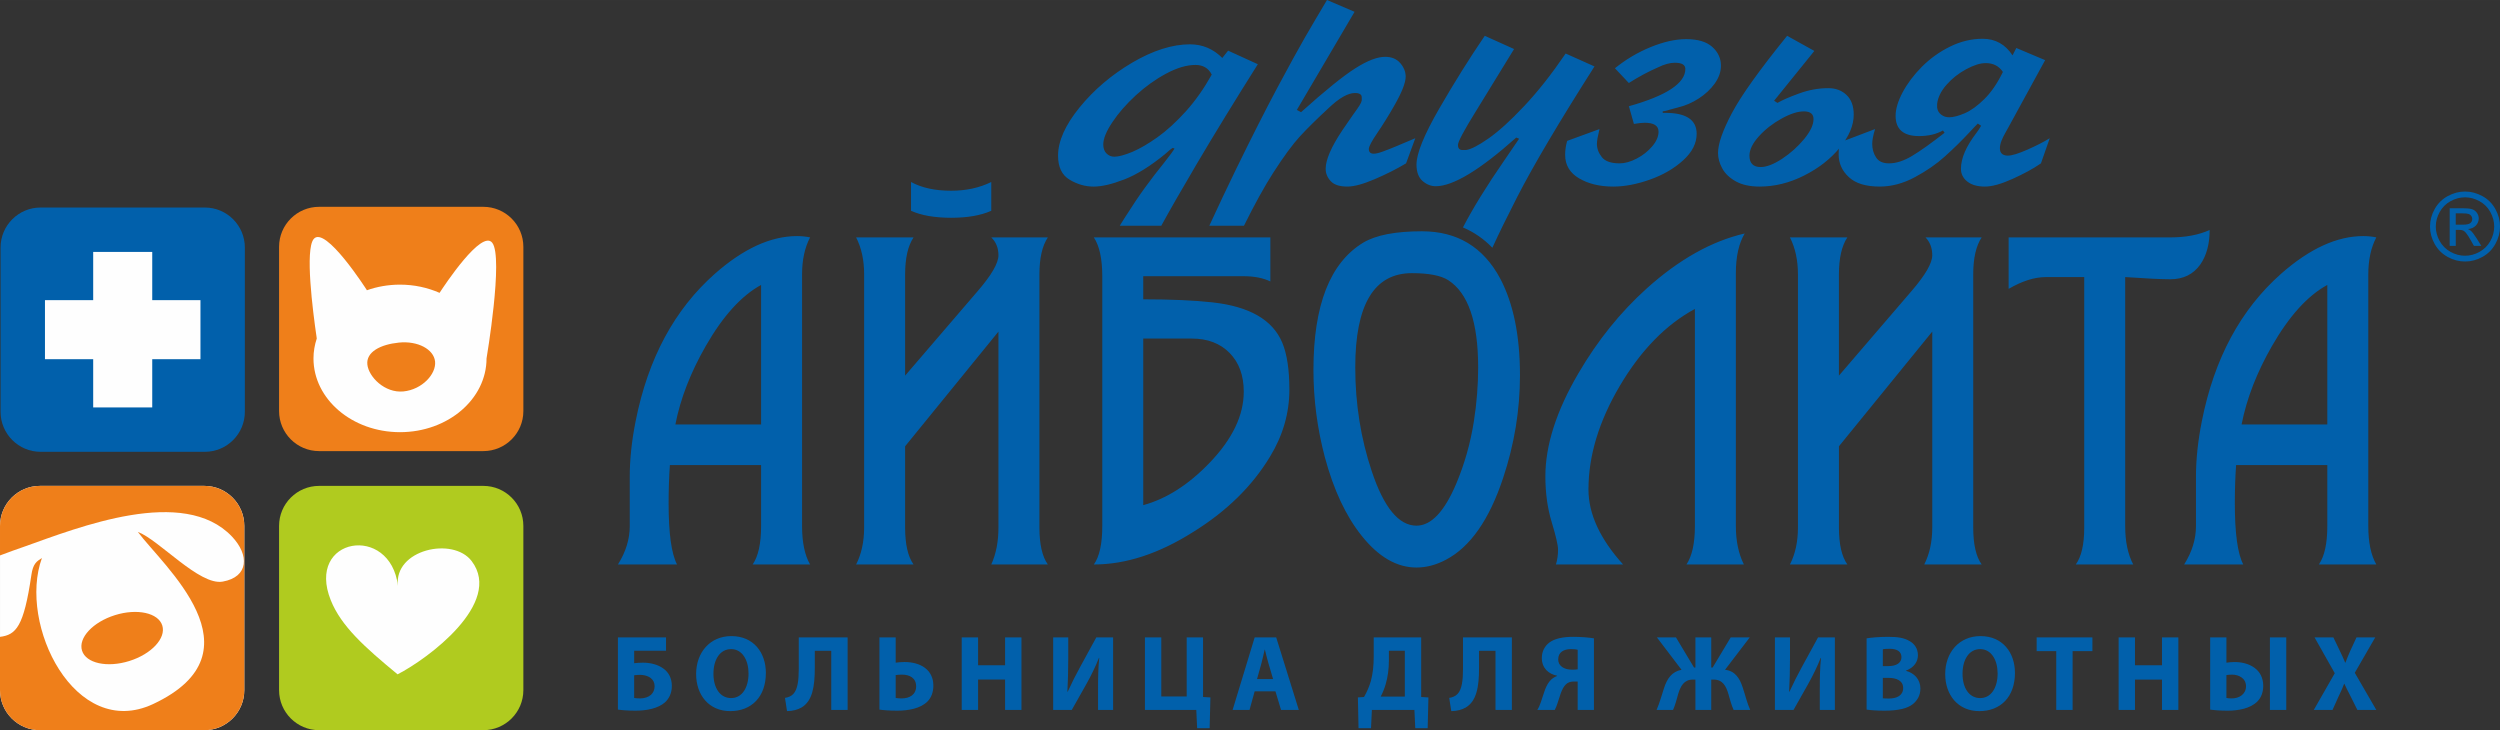
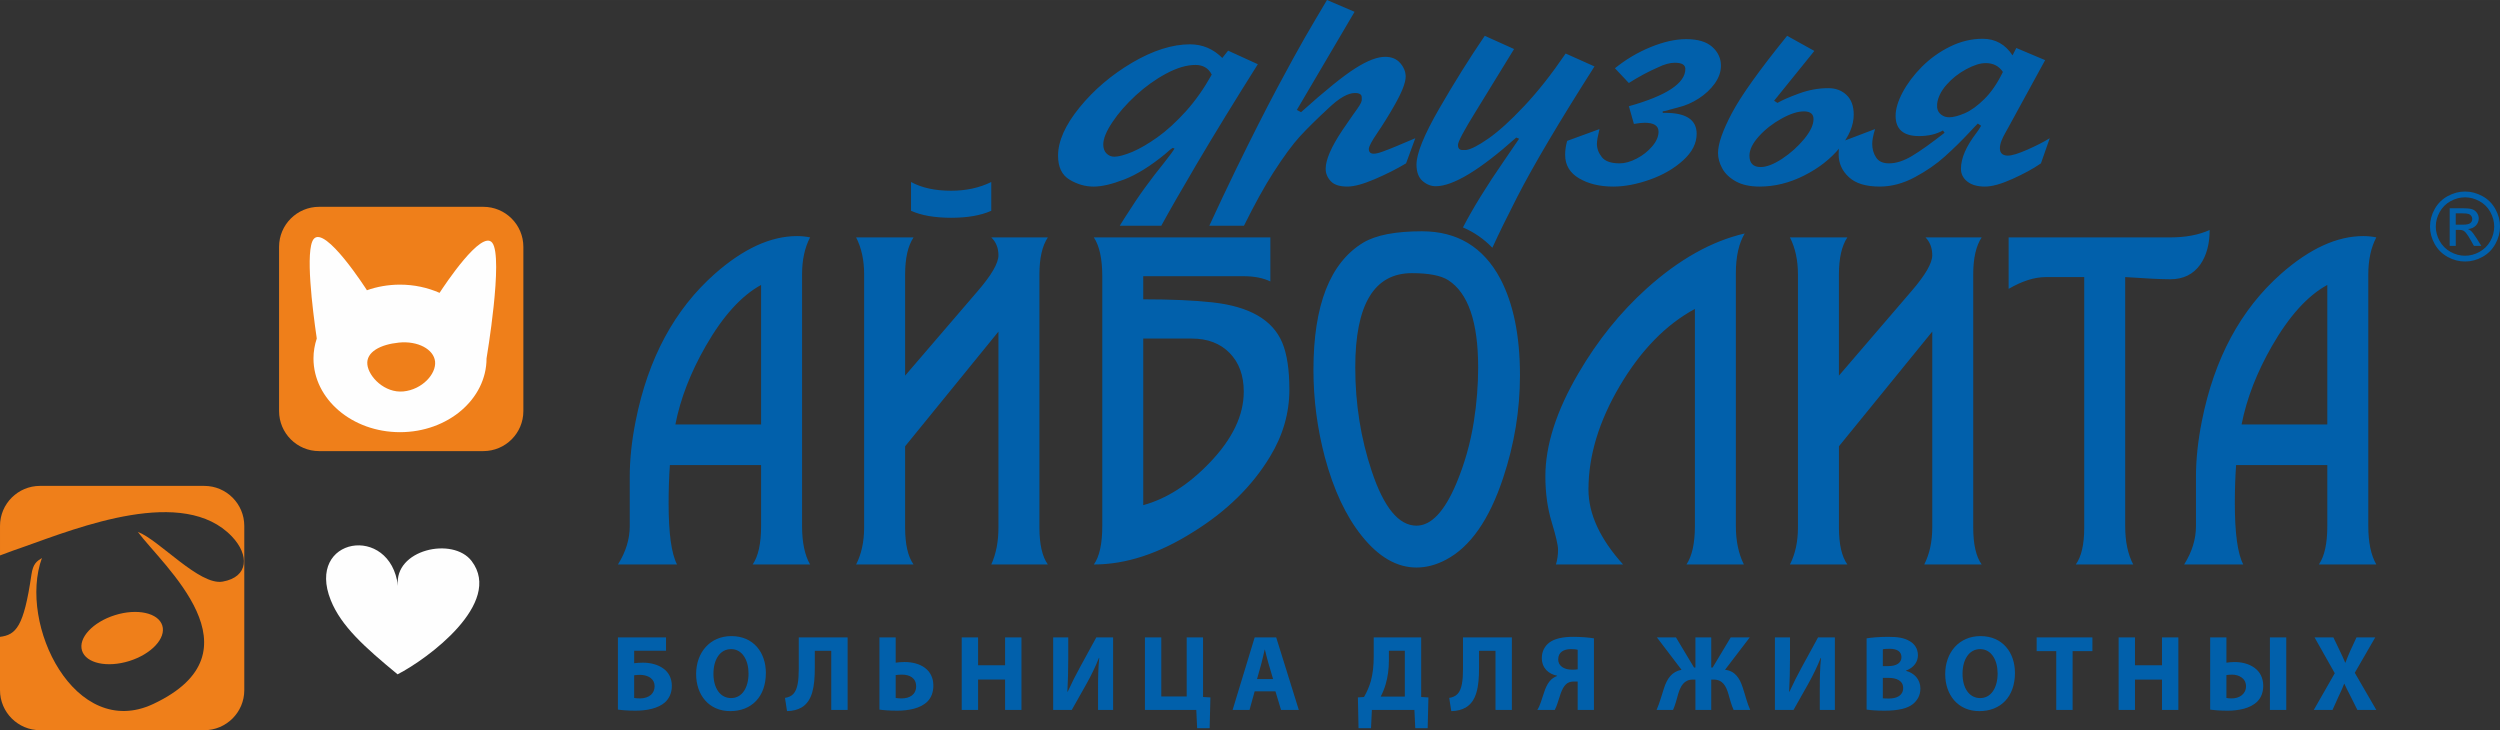
<svg xmlns="http://www.w3.org/2000/svg" xml:space="preserve" width="86.752mm" height="25.338mm" style="shape-rendering:geometricPrecision; text-rendering:geometricPrecision; image-rendering:optimizeQuality; fill-rule:evenodd; clip-rule:evenodd" viewBox="0 0 3010.73 879.34">
  <rect x="0" y="0" width="3010.73" height="879.34" fill="#333333" stroke="none" />
  <defs>
    <style type="text/css">  .fil1 {fill:#FEFEFE} .fil2 {fill:#EF7F1A} .fil0 {fill:#B0CB1F} .fil3 {fill:#0160AB} .fil4 {fill:#0160AB;fill-rule:nonzero}  </style>
  </defs>
  <g id="Слой_x0020_1">
    <g id="_967611712">
-       <path class="fil0" d="M582.05 585.14l-197.74 0c-26.63,0 -48.23,21.59 -48.23,48.23l0 197.74c0,26.64 21.59,48.23 48.23,48.23l197.74 0c26.64,0 48.23,-21.59 48.23,-48.23l0 -197.74c0,-26.64 -21.59,-48.23 -48.23,-48.23z" />
      <path class="fil1" d="M478.79 812.09c-39.74,-32.81 -67.84,-57.92 -80.41,-89.18 -30.57,-76.04 71.81,-92.69 80.87,-17.35 -5.19,-43.67 66.17,-59.74 88.8,-29.83 38.32,50.61 -53.3,117.98 -89.26,136.36z" />
-       <path class="fil1" d="M245.98 585.14l-197.74 0c-26.63,0 -48.23,21.59 -48.23,48.23l0 197.74c0,26.64 21.6,48.23 48.23,48.23l197.75 0c26.64,0 48.23,-21.59 48.23,-48.23l0 -197.74c0,-26.64 -21.6,-48.23 -48.23,-48.23z" />
      <path class="fil2" d="M245.97 585.14l-197.74 0c-26.63,0 -48.23,21.59 -48.23,48.23l0 35.53c11.03,-4.32 21.53,-7.83 29.46,-10.65 65.67,-23.36 191.68,-73.43 249.86,-12.13 21.08,22.2 20.4,48.69 -11.21,54.31 -27.95,4.98 -76.57,-50.34 -102.11,-59.88 29.86,40.46 152.37,144.42 18.45,207.29 -94.04,44.15 -163.05,-95.99 -133.96,-175.84 -6.36,4.01 -10.71,6.83 -12.66,20.18 -9.17,62.88 -18.53,72.28 -37.83,74.78l0 64.17c0,26.64 21.6,48.23 48.23,48.23l197.74 0c26.64,0 48.23,-21.59 48.23,-48.23l0 -197.75c0,-26.64 -21.59,-48.23 -48.23,-48.23zm-50.54 168.14c4.78,15.25 -12.99,34.39 -39.67,42.75 -26.69,8.36 -52.2,2.77 -56.98,-12.48 -4.78,-15.25 12.99,-34.39 39.67,-42.75 26.7,-8.36 52.21,-2.77 56.98,12.48z" />
-       <path class="fil3" d="M246.65 249.91l-197.74 0c-26.63,0 -48.23,21.59 -48.23,48.23l0 197.74c0,26.64 21.6,48.23 48.23,48.23l197.74 0c26.64,0 48.23,-21.59 48.23,-48.23l0 -197.74c0,-26.64 -21.59,-48.23 -48.23,-48.23z" />
-       <polygon class="fil1" points="112.23,303.38 183.34,303.38 183.34,361.46 241.41,361.46 241.41,432.57 183.34,432.57 183.34,490.65 112.23,490.65 112.23,432.57 54.15,432.57 54.15,361.46 112.23,361.46 " />
      <path class="fil2" d="M582.05 249.06l-197.74 0c-26.63,0 -48.23,21.59 -48.23,48.23l0 197.74c0,26.64 21.6,48.23 48.23,48.23l197.75 0c26.64,0 48.23,-21.59 48.23,-48.23l0 -197.74c0,-26.64 -21.59,-48.23 -48.23,-48.23z" />
      <path class="fil1" d="M585.93 431.63c0,49.06 -46.65,88.82 -104.21,88.82 -57.54,0 -104.2,-39.77 -104.2,-88.82 0,-8.33 1.44,-16.36 3.96,-24.01 -5.15,-35.17 -14.09,-106.55 -3.82,-119.66 13.74,-17.55 64.13,61.42 64.13,61.42l-0.19 0.25c12.35,-4.4 25.9,-6.85 40.12,-6.85 17.19,0 33.37,3.62 47.65,9.89 6.03,-9.28 50.63,-76.68 63.43,-60.33 13.74,17.55 -6.87,139.29 -6.87,139.29zm-61.97 3.8c1.52,14.91 -15.52,33.67 -38.04,35.95 -22.52,2.28 -42.01,-17.59 -43.53,-32.51 -1.51,-14.92 15.53,-24.03 38.05,-26.31 22.53,-2.29 42.01,7.95 43.52,22.86z" />
      <path class="fil4" d="M2412.07 86.63c-4.71,-7.1 -11.6,-10.65 -20.68,-10.65 -6.55,0 -14.37,2.44 -23.45,7.33 -9.08,4.88 -16.98,11.1 -23.71,18.72 -6.73,7.62 -10.51,15.39 -11.35,23.16l0 4.44c0.5,3.55 2.1,6.36 4.88,8.43 2.77,2.14 5.97,3.18 9.67,3.18 4.87,0 11.1,-1.63 18.57,-4.81 7.48,-3.18 15.38,-8.88 23.71,-17.09 8.32,-8.21 15.8,-19.16 22.36,-32.7zm16.14 -28.85l34.72 14.65 -43.88 80.27c-0.76,1.55 -2.18,3.99 -4.12,7.4 -1.93,3.4 -3.45,6.58 -4.62,9.62 -1.18,3.03 -1.85,5.99 -1.85,8.8 0,5.92 3.28,8.88 9.67,8.88 4.79,0 12.7,-2.44 23.62,-7.25 10.93,-4.88 19.84,-9.4 26.73,-13.69l-10.59 30.26c-9.16,6.36 -20.59,12.58 -34.21,18.72 -13.62,6.14 -24.71,9.25 -33.29,9.25 -8.91,0 -15.97,-2 -21.1,-5.99 -5.13,-4.07 -7.73,-9.17 -7.73,-15.39 0,-12.8 6.3,-27.23 18.74,-43.43 1.6,-2 3.45,-4.88 5.55,-8.44l-4.04 -2.66c-2.19,2.14 -4.12,4.14 -5.88,6.14 -1.77,2 -3.03,3.33 -3.78,4.07 -9.59,10.28 -19.5,19.98 -29.76,29.22 -10.17,9.25 -22.28,17.61 -36.32,25.15 -13.95,7.55 -28.16,11.32 -42.37,11.32 -16.64,0 -29,-3.77 -37.16,-11.39 -8.16,-7.54 -12.27,-16.65 -12.27,-27.23 0,-6.29 0.67,-11.17 1.93,-14.72l41.94 -15.91c-2.35,7.54 -3.44,13.54 -3.44,17.76 0,6.14 1.51,11.62 4.62,16.35 3.03,4.81 8.24,7.18 15.55,7.18 8.58,0 17.9,-2.96 27.82,-8.95 9.92,-5.92 22.95,-15.24 39.17,-27.89l-2.01 -2.74c-8.07,4.51 -17.74,6.73 -28.75,6.73 -18.83,0 -28.25,-8.14 -28.25,-24.41 0,-8.21 2.86,-17.68 8.49,-28.34 5.72,-10.65 13.45,-20.94 23.2,-30.78 9.83,-9.84 21.18,-17.98 33.96,-24.27 12.78,-6.29 25.89,-9.39 39.26,-9.39 15.21,0 27.15,6.66 35.9,19.97l4.54 -8.88zm-321.37 129.62c0,9.17 4.54,13.76 13.53,13.76 7.06,0 15.72,-3.33 25.89,-9.99 10.09,-6.73 18.91,-14.58 26.48,-23.75 7.48,-9.1 11.27,-17.09 11.27,-23.97 0,-6.22 -3.87,-9.32 -11.6,-9.32 -7.48,0 -16.47,2.89 -26.98,8.73 -10.51,5.77 -19.59,12.87 -27.15,21.23 -7.65,8.43 -11.43,16.2 -11.43,23.3zm45.39 -144.27l32.78 18.2 -48.5 60 4.12 2.59c5.47,-3.26 14.12,-7.03 25.89,-11.32 11.69,-4.29 23.45,-6.44 35.22,-6.44 8.99,0 16.31,2.74 22.02,8.21 5.8,5.48 8.66,13.39 8.66,23.75 0,12.8 -5.55,25.97 -16.65,39.58 -11.09,13.54 -25.38,24.78 -43.04,33.66 -17.57,8.88 -35.48,13.32 -53.72,13.32 -11.43,0 -20.93,-2.07 -28.5,-6.22 -7.48,-4.14 -13.03,-9.39 -16.39,-15.61 -3.44,-6.29 -5.13,-12.43 -5.13,-18.57 0,-11.03 5.55,-27.01 16.64,-47.94 11.01,-20.93 33.21,-52.01 66.58,-93.22zm-190.66 56.82l-16.73 -17.76c13.2,-10.65 27.49,-19.16 43.12,-25.53 15.55,-6.36 29.84,-9.54 42.7,-9.54 13.95,0 24.46,3.11 31.44,9.39 6.98,6.29 10.42,13.83 10.42,22.57 0,7.4 -2.52,14.57 -7.48,21.53 -5.04,6.95 -11.44,12.95 -19.25,17.98 -7.82,5.03 -15.89,8.58 -24.21,10.58 -5.55,1.48 -8.91,2.37 -10.09,2.73 -1.43,0.45 -2.61,0.74 -3.45,1.04 -0.92,0.22 -1.77,0.44 -2.61,0.67 -0.84,0.22 -1.85,0.37 -3.03,0.44l0 1.85 3.11 0c25.14,0 37.75,8.43 37.75,25.23 0,11.47 -5.38,22.05 -16.22,31.89 -10.76,9.84 -24.12,17.61 -39.93,23.23 -15.89,5.63 -30.6,8.44 -44.22,8.44 -16.14,0 -29.84,-3.26 -41.1,-9.84 -11.27,-6.58 -16.9,-16.05 -16.9,-28.33 0,-5.84 0.84,-11.47 2.44,-16.87l38.92 -14.2c-2.02,8.28 -3.11,14.2 -3.11,17.76 0,5.7 2.02,11.1 5.97,16.05 3.95,4.96 11.02,7.47 21.27,7.47 6.47,0 13.36,-1.93 20.68,-5.77 7.31,-3.77 13.62,-8.73 18.66,-14.72 5.13,-5.99 7.65,-11.84 7.65,-17.68 0,-7.1 -5.55,-10.73 -16.64,-10.73 -3.36,0 -7.74,0.52 -13.03,1.41l-6.05 -21.31c45.31,-12.72 68,-27.67 68,-44.9 0,-4.96 -4.2,-7.47 -12.69,-7.47 -5.97,0 -12.86,1.92 -20.68,5.77 -11.35,4.96 -22.95,11.17 -34.72,18.65zm-173.5 -56.82l35.31 15.91 -46.4 75.61c-14.12,22.79 -21.18,36.1 -21.18,39.88 0,4.07 1.85,6.14 5.46,6.14l4.12 0c5.72,-0.67 14.71,-5.25 26.98,-13.76 12.19,-8.51 26.56,-21.45 42.95,-38.91 16.48,-17.39 33.21,-38.62 50.19,-63.55l34.72 15.54c-42.53,66.8 -73.55,119.18 -93.06,157.21 -12.17,23.73 -22.14,44.11 -29.92,61.14 -10.29,-10.63 -22.12,-18.81 -35.43,-24.46 11.98,-23.12 28.49,-49.87 49.47,-80.25 5.47,-7.84 11.52,-16.72 18.16,-26.56l-3.45 -1.41c-43.8,39.06 -76.08,58.6 -96.92,58.6 -5.72,0 -11.01,-2.07 -15.89,-6.29 -4.88,-4.22 -7.32,-10.8 -7.32,-19.9 0,-13.17 9.08,-35.59 27.32,-67.17 18.24,-31.59 36.57,-60.89 54.89,-87.74zm-189.98 -43.13l33.21 14.2 -69.52 118.15 5.05 2.73c29.17,-26.19 51.02,-43.8 65.57,-52.97 14.46,-9.18 26.4,-13.69 35.73,-13.69 7.82,0 13.87,2.52 18.24,7.62 4.37,5.11 6.47,10.51 6.47,16.28 0,7.25 -4.54,18.79 -13.62,34.7 -6.56,11.54 -13.36,22.49 -20.34,32.77 -6.98,10.21 -10.43,16.79 -10.43,19.6 0,3.78 2.02,5.7 5.97,5.7 2.44,0 6.05,-0.81 10.85,-2.59 4.88,-1.7 10.93,-4.14 18.15,-7.18 7.32,-3.11 14.29,-6.07 21.02,-8.88l-11.1 30.26c-11.35,6.81 -24.04,13.17 -37.83,19.09 -13.87,5.92 -24.8,8.88 -32.78,8.88 -9.59,0 -16.31,-2.22 -20.26,-6.66 -4.04,-4.44 -5.97,-9.32 -5.97,-14.72 0,-10.88 6.73,-26.41 20.17,-46.54 4.2,-6.22 8.32,-12.28 12.44,-18.05 4.2,-5.77 6.98,-9.77 8.32,-11.99 1.43,-2.22 2.27,-4.22 2.52,-5.84l0 -3.62c0,-3.55 -2.78,-5.25 -8.16,-5.25 -8.49,0 -19.08,6.07 -31.78,18.2 -14.04,12.95 -25.47,24.27 -34.38,33.89 -8.83,9.62 -19.58,24.19 -32.19,43.8 -10.62,16.55 -22.44,37.89 -35.32,63.93l-41.74 0c10.81,-23.48 21.62,-46.32 32.43,-68.51 18.41,-37.73 34.89,-70.21 49.26,-97.21 14.46,-27.08 25.73,-47.5 33.63,-61.26 7.99,-13.76 16.73,-28.7 26.39,-44.84zm-138.79 89.82c-3.95,-7.77 -10.51,-11.62 -19.59,-11.62 -10.59,0 -22.36,3.48 -35.31,10.43 -12.86,6.88 -25.14,15.68 -36.66,26.26 -11.52,10.65 -20.93,21.38 -28.16,32.33 -7.31,10.88 -10.93,19.83 -10.93,26.85 0,4.59 1.34,8.21 3.95,10.8 2.61,2.52 5.72,3.85 9.25,3.85 5.3,0 12.61,-2 21.86,-5.84 9.16,-3.92 19.33,-9.84 30.52,-17.83 11.1,-7.92 22.44,-18.35 34.04,-31.15 11.52,-12.87 21.86,-27.59 31.02,-44.09zm1402.47 589.96l-69.17 0c6.78,-9.8 10.17,-25.21 10.17,-46.22l0 -73.53 -109.86 0c-1.02,14.7 -1.53,30.11 -1.53,46.22 0,36.07 3.39,60.57 10.17,73.53l-71.21 0c9.5,-15.06 14.24,-30.46 14.24,-46.22l0 -59.35c0,-21.01 2.37,-43.41 7.12,-67.22 14.92,-75.28 46.8,-134.45 95.62,-177.52 34.25,-30.11 67.14,-45.17 98.68,-45.17 5.42,0 10.68,0.53 15.77,1.58 -6.44,12.26 -9.66,27.14 -9.66,44.64l0 303.04c0,19.6 3.22,35.01 9.66,46.22zm-162.25 -168.59l103.25 0 0 -168.06c-23.73,12.95 -45.95,37.46 -66.63,73.53 -18.31,31.86 -30.52,63.37 -36.62,94.54zm-38.45 -234.24c0,16.8 -3.73,30.64 -11.19,41.49 -8.47,11.9 -20.51,17.86 -36.11,17.86 -10.85,0 -28.99,-0.88 -54.42,-2.63l0 299.9c0,18.56 3.22,33.96 9.67,46.22l-69.17 0c6.78,-9.45 10.17,-24.17 10.17,-44.12l0 -301.99 -46.29 0c-13.56,0 -28.48,4.73 -44.76,14.19l0 -61.98 194.8 0c18.31,0 34.08,-2.97 47.31,-8.93zm-495.82 53.57c0,-17.15 -3.22,-32.03 -9.66,-44.64l69.17 0c-6.78,10.15 -10.17,25.03 -10.17,44.64l0 121.85 87.48 -101.89c16.61,-19.26 24.93,-33.61 24.93,-43.07 0,-8.75 -2.71,-15.93 -8.14,-21.53l67.65 0c-6.78,10.15 -10.18,25.03 -10.18,44.64l0 304.62c0,20.31 3.39,35.19 10.18,44.65l-69.18 0c6.44,-12.61 9.67,-27.49 9.67,-44.65l0 -235.81 -112.4 138.13 0 97.68c0,20.31 3.38,35.19 10.17,44.65l-69.17 0c6.44,-12.61 9.66,-27.49 9.66,-44.65l0 -304.62zm-64.09 -49.37c-7.12,11.91 -10.68,27.83 -10.68,47.8l0 304.62c0,17.86 3.22,33.26 9.67,46.22l-69.17 0c6.78,-10.15 10.17,-25.56 10.17,-46.22l0 -261.55c-34.93,18.9 -65.02,49.71 -90.29,92.43 -25.26,42.72 -37.89,84.38 -37.89,125 0,29.42 13.9,59.53 41.7,90.34l-80.87 0c1.69,-5.6 2.54,-11.56 2.54,-17.86 0,-5.25 -2.54,-16.27 -7.63,-33.08 -5.09,-16.81 -7.63,-35.19 -7.63,-55.14 0,-37.47 13.23,-78.78 39.67,-123.95 23.05,-39.56 50.52,-73.7 82.39,-102.41 38.99,-35.01 78.33,-57.07 118,-66.18zm-400.88 47.8c-45.44,0 -68.15,37.81 -68.15,113.44 0,43.77 6.61,85.44 19.83,125 14.58,43.77 32.55,65.65 53.91,65.65 17.63,0 33.57,-16.81 47.81,-50.42 10.18,-24.16 17.29,-49.37 21.36,-75.63 3.39,-21.71 5.08,-43.25 5.08,-64.6 0,-54.62 -12.04,-89.63 -36.11,-105.04 -8.82,-5.6 -23.4,-8.4 -43.74,-8.4zm12.21 -50.42c42.39,0 73.75,18.9 94.1,56.72 15.93,30.11 23.9,68.98 23.9,116.59 0,42.02 -6.78,83.33 -20.35,123.95 -16.61,50.07 -39.5,82.81 -68.66,98.22 -11.87,6.3 -23.73,9.45 -35.61,9.45 -23.73,0 -45.77,-12.78 -66.12,-38.35 -18.99,-23.81 -33.74,-55.32 -44.25,-94.53 -9.15,-34.66 -13.73,-69.67 -13.73,-105.05 0,-78.07 20.01,-129.19 60.02,-153.35 15.26,-9.1 38.82,-13.66 70.7,-13.66zm-214.64 193.27c0,-19.6 -5.68,-35.19 -17.04,-46.74 -11.36,-11.56 -26.54,-17.34 -45.52,-17.34l-58.5 0 0 200.63c28.15,-7.7 54.93,-24.86 80.36,-51.47 27.13,-28.36 40.69,-56.73 40.69,-85.09zm-121.05 -139.17l0 27.83c33.57,0 61.37,1.23 83.41,3.68 44.42,4.9 72.39,21 83.92,48.32 5.76,13.65 8.65,32.57 8.65,56.72 0,28.37 -7.8,55.32 -23.39,80.88 -21.36,35.36 -52.05,65.47 -92.07,90.34 -41.36,26.26 -81.38,39.39 -120.03,39.39 6.78,-9.45 10.17,-24.86 10.17,-46.13l0 -301.03c0,-20.92 -3.39,-36.5 -10.17,-46.74l212.6 0 0 53.05c-8.81,-4.2 -19.5,-6.31 -32.04,-6.31l-121.05 0zm-183.02 -113.45l0 34.66c-12.55,5.6 -28.65,8.41 -48.32,8.41 -19.67,0 -35.77,-2.8 -48.32,-8.41l0 -34.66c12.89,7.01 28.99,10.51 48.32,10.51 17.97,0 34.08,-3.5 48.32,-10.51zm-153.1 111.34c0,-17.15 -3.22,-32.03 -9.66,-44.64l69.17 0c-6.78,10.15 -10.17,25.03 -10.17,44.64l0 121.85 87.48 -101.89c16.61,-19.26 24.92,-33.61 24.92,-43.07 0,-8.75 -2.88,-15.93 -8.65,-21.53l68.15 0c-6.78,10.15 -10.17,25.03 -10.17,44.64l0 304.62c0,20.31 3.39,35.19 10.17,44.65l-68.15 0c5.76,-12.61 8.65,-27.49 8.65,-44.65l0 -235.81 -112.41 138.13 0 97.68c0,20.31 3.39,35.19 10.17,44.65l-69.17 0c6.44,-12.61 9.66,-27.49 9.66,-44.65l0 -304.62zm-227.35 180.67l103.25 0 0 -168.06c-23.73,12.95 -45.95,37.46 -66.63,73.53 -18.31,31.86 -30.52,63.37 -36.62,94.54zm162.25 168.59l-69.17 0c6.78,-9.8 10.17,-25.21 10.17,-46.22l0 -73.53 -109.86 0c-1.02,14.7 -1.53,30.11 -1.53,46.22 0,36.07 3.39,60.57 10.17,73.53l-71.21 0c9.5,-15.06 14.24,-30.46 14.24,-46.22l0 -59.35c0,-21.01 2.37,-43.41 7.12,-67.22 14.92,-75.28 46.8,-134.45 95.62,-177.52 34.25,-30.11 67.14,-45.17 98.67,-45.17 5.43,0 10.68,0.53 15.77,1.58 -6.44,12.26 -9.66,27.14 -9.66,44.64l0 303.04c0,19.6 3.22,35.01 9.66,46.22zm1981.85 -409.23l8.88 0c4.25,0 7.15,-0.63 8.69,-1.89 1.54,-1.26 2.33,-2.94 2.33,-4.99 0,-1.33 -0.38,-2.54 -1.12,-3.59 -0.74,-1.07 -1.77,-1.85 -3.09,-2.36 -1.33,-0.51 -3.77,-0.78 -7.36,-0.78l-8.33 0 0 13.61zm-7.32 25.51l0 -45.3 15.6 0c5.34,0 9.19,0.42 11.57,1.26 2.4,0.84 4.29,2.29 5.72,4.38 1.41,2.08 2.12,4.29 2.12,6.64 0,3.3 -1.18,6.19 -3.56,8.64 -2.37,2.46 -5.51,3.83 -9.44,4.14 1.6,0.67 2.9,1.46 3.85,2.4 1.83,1.77 4.06,4.76 6.71,8.98l5.53 8.87 -8.88 0 -4.04 -7.13c-3.17,-5.62 -5.74,-9.15 -7.68,-10.56 -1.33,-1.03 -3.28,-1.54 -5.85,-1.53l-4.31 0 0 19.22 -7.32 0zm18.51 -58.45c-5.93,0 -11.71,1.52 -17.31,4.56 -5.6,3.03 -9.99,7.38 -13.16,13.02 -3.16,5.64 -4.75,11.52 -4.75,17.61 0,6.08 1.57,11.9 4.67,17.47 3.11,5.57 7.45,9.91 13.04,13.02 5.59,3.11 11.42,4.67 17.5,4.67 6.06,0 11.9,-1.56 17.48,-4.67 5.58,-3.11 9.93,-7.45 13.02,-13.02 3.09,-5.57 4.63,-11.38 4.63,-17.47 0,-6.1 -1.59,-11.97 -4.73,-17.61 -3.14,-5.64 -7.53,-9.99 -13.16,-13.02 -5.62,-3.03 -11.38,-4.56 -17.25,-4.56zm0 -6.98c7.07,0 13.98,1.81 20.73,5.45 6.73,3.62 11.99,8.83 15.75,15.58 3.76,6.77 5.64,13.82 5.64,21.14 0,7.27 -1.85,14.26 -5.57,20.95 -3.7,6.71 -8.88,11.91 -15.58,15.61 -6.69,3.72 -13.69,5.57 -20.97,5.57 -7.3,0 -14.3,-1.85 -20.99,-5.57 -6.69,-3.7 -11.9,-8.9 -15.62,-15.61 -3.72,-6.69 -5.58,-13.69 -5.58,-20.95 0,-7.32 1.89,-14.37 5.66,-21.14 3.79,-6.75 9.05,-11.95 15.78,-15.58 6.75,-3.64 13.65,-5.45 20.74,-5.45zm-1489.65 -169.66l35.81 16.35c-28.08,44.61 -52.62,84.56 -73.47,119.93 -18.62,31.59 -32.89,56.45 -42.79,74.58l-50.03 0c1.92,-3.1 3.8,-6.11 5.65,-9.03 9.58,-15.09 17.9,-27.52 24.97,-37.14 6.98,-9.62 14.71,-19.68 23.2,-30.19 6.73,-8.58 10.76,-14.06 12.19,-16.5l-2.1 -0.89c-1.77,0.89 -4.88,3.4 -9.5,7.62 -17.65,14.43 -33.96,24.56 -48.84,30.34 -14.88,5.77 -27.24,8.66 -36.99,8.66 -10.01,0 -19.67,-2.74 -28.92,-8.29 -9.33,-5.55 -13.95,-15.17 -13.95,-29 0,-17.46 8.66,-36.85 25.98,-58.15 17.32,-21.23 38.5,-39.21 63.47,-53.93 25.05,-14.65 48.17,-21.97 69.44,-21.97 14.96,0 27.99,5.47 38.92,16.42l6.98 -8.8z" />
      <path class="fil4" d="M2861.77 854.95l-25.92 -44.72 24.63 -42.65 -22.55 0 -7.39 15.94c-2.2,5.06 -3.89,8.94 -5.96,14.52l-0.26 0c-2.08,-4.93 -4.02,-9.2 -6.61,-14.52l-7.65 -15.94 -22.68 0 24.37 43.16 -25.27 44.2 22.55 0 7.13 -15.82c2.85,-6.09 5.06,-10.63 6.87,-15.68l0.26 0c2.46,5.06 4.54,9.59 7.78,15.68l7.91 15.82 22.82 0zm-128.14 -87.36l0 87.36 19.7 0 0 -87.36 -19.7 0zm-52.37 45.37c1.94,-0.26 4.28,-0.52 6.87,-0.52 7.52,0 16.72,4.02 16.72,14 0,9.59 -8.29,14.65 -16.98,14.65 -2.59,0 -5.06,-0.13 -6.61,-0.52l0 -27.61zm-19.57 -45.37l0 86.97c4.41,0.65 11.54,1.3 21.13,1.3 12.7,0 27.35,-2.59 35.77,-11.15 4.28,-4.41 7,-10.63 7,-18.79 0,-19.7 -16.59,-28.65 -34.61,-28.65 -3.24,0 -7.13,0.39 -9.72,0.78l0 -30.46 -19.57 0zm-110.25 0l0 87.36 19.7 0 0 -36.55 32.53 0 0 36.55 19.7 0 0 -87.36 -19.7 0 0 33.57 -32.53 0 0 -33.57 -19.7 0zm-75.13 87.36l19.71 0 0 -70.77 23.85 0 0 -16.59 -67.14 0 0 16.59 23.59 0 0 70.77zm-91.59 -73.23c13.61,0 21,13.48 21,29.29 0,16.98 -7.65,29.68 -21,29.68 -13.22,0 -21.26,-12.05 -21.26,-29.29 0,-16.98 7.78,-29.68 21.26,-29.68zm0.39 -15.68c-25.66,0 -42.51,19.57 -42.51,45.76 0,25.02 15.3,44.59 41.09,44.59 25.66,0 42.9,-17.24 42.9,-46.01 0,-24.24 -14.65,-44.33 -41.48,-44.33zm-117.64 50.29l6.74 0c9.85,0 17.76,3.5 17.76,12.18 0,9.2 -7.91,12.7 -16.85,12.7 -3.37,0 -5.71,0 -7.65,-0.26l0 -24.63zm0 -34.48c1.55,-0.26 4.02,-0.52 8.43,-0.52 8.94,0 14,3.5 14,10.11 0,6.48 -5.45,10.76 -15.94,10.76l-6.48 0 0 -20.35zm-19.57 72.71c4.41,0.65 11.66,1.3 21.39,1.3 17.37,0 28,-2.85 34.35,-7.91 5.45,-4.41 9.08,-10.63 9.08,-18.66 0,-11.15 -7.39,-18.8 -17.37,-21.39l0 -0.26c9.85,-3.76 14.39,-10.89 14.39,-18.54 0,-8.04 -4.28,-14 -10.37,-17.24 -6.48,-3.76 -13.87,-4.92 -25.92,-4.92 -9.98,0 -20.35,0.91 -25.53,1.82l0 85.8zm-110.38 -86.97l0 87.36 22.42 0 17.76 -31.5c5.18,-9.2 10.89,-20.74 14.91,-31.11l0.39 0c-1.17,11.4 -1.43,23.33 -1.43,36.81l0 25.79 18.15 0 0 -87.36 -20.22 0 -18.8 34.35c-5.18,9.34 -11.02,20.87 -15.68,31.11l-0.39 0c0.65,-11.67 1.04,-25.54 1.04,-39.53l0 -25.92 -18.15 0zm-142.13 0l29.68 39.02c-11.67,2.2 -17.24,10.5 -21,21.77 -2.85,8.55 -5.31,18.02 -9.07,26.57l19.83 0c2.72,-5.83 4.41,-13.09 6.22,-19.31 2.85,-9.34 7,-17.24 17.63,-17.24l3.11 0 0 36.55 19.05 0 0 -36.55 2.98 0c10.76,0 14.91,7.91 17.63,17.24 1.81,6.22 3.63,13.48 6.35,19.31l19.96 0c-3.89,-8.55 -5.96,-18.02 -9.07,-27.09 -3.63,-11.28 -9.33,-19.96 -21.26,-21.26l29.81 -39.02 -22.94 0 -21.77 36.29 -1.69 0 0 -36.29 -19.05 0 0 36.29 -1.68 0 -21.78 -36.29 -22.94 0zm-95.4 38.49c-1.82,0.39 -4.54,0.39 -7,0.39 -9.07,0 -16.46,-4.28 -16.46,-12.31 0,-8.94 6.87,-12.45 15.42,-12.45 4.02,0 6.61,0.39 8.04,0.78l0 23.59zm-27.61 48.87c1.43,-2.72 2.2,-4.8 3.11,-7.39 2.59,-7.13 4.8,-18.28 10.37,-23.46 2.33,-2.2 5.45,-3.37 9.33,-3.37l4.8 0 0 34.22 19.57 0 0 -86.2c-6.35,-1.04 -15.42,-1.82 -25.02,-1.82 -11.41,0 -21.91,1.82 -28.65,6.87 -5.45,4.15 -9.08,10.5 -9.08,18.54 0,12.7 8.69,19.57 18.41,21.39l0 0.39c-2.85,1.04 -5.31,2.59 -7.26,4.41 -6.61,6.35 -8.69,16.72 -12.18,26.7 -1.17,3.5 -2.59,6.87 -4.41,9.72l21 0zm-110.51 -87.36l0 38.24c0,13.22 -1.3,24.49 -6.61,29.94 -2.2,2.34 -5.7,4.15 -9.98,4.67l2.46 15.94c7,0 12.96,-1.82 17.37,-4.28 13.22,-7.78 16.08,-25.15 16.08,-47.57l0 -20.74 19.83 0 0 71.16 19.7 0 0 -87.36 -58.85 0zm-89.25 16.07l19.18 0 0 55.22 -29.04 0c2.2,-4.15 4.41,-9.46 5.97,-14.78 2.59,-8.82 3.89,-18.66 3.89,-28.78l0 -11.66zm-18.28 -16.07l0 23.33c0,10.63 -1.04,20.22 -3.37,29.03 -1.94,6.87 -4.8,13.35 -8.29,19.44l-7.39 0.52 0.78 37.07 15.03 0 1.04 -22.03 51.22 0 1.03 22.03 14.93 0 0.91 -37.07 -8.72 -0.52 0 -71.81 -57.16 0zm-140.51 50.16l5.18 -18.54c1.43,-5.05 2.72,-11.66 4.02,-16.85l0.26 0c1.29,5.19 2.85,11.67 4.4,16.85l5.45 18.54 -19.31 0zm22.17 14.77l6.74 22.43 21.39 0 -27.22 -87.36 -25.92 0 -26.57 87.36 20.35 0 6.22 -22.43 25.02 0zm-157.18 -64.94l0 87.36 61.85 0 1.04 22.03 15.06 0 0.91 -37.07 -8.86 -0.52 0 -71.81 -19.7 0 0 71.16 -30.59 0 0 -71.16 -19.71 0zm-110.51 0l0 87.36 22.42 0 17.76 -31.5c5.18,-9.2 10.89,-20.74 14.91,-31.11l0.39 0c-1.17,11.4 -1.43,23.33 -1.43,36.81l0 25.79 18.15 0 0 -87.36 -20.22 0 -18.79 34.35c-5.18,9.34 -11.02,20.87 -15.68,31.11l-0.39 0c0.65,-11.67 1.04,-25.54 1.04,-39.53l0 -25.92 -18.15 0zm-110.12 0l0 87.36 19.7 0 0 -36.55 32.53 0 0 36.55 19.7 0 0 -87.36 -19.7 0 0 33.57 -32.53 0 0 -33.57 -19.7 0zm-79.53 45.37c2.34,-0.26 4.67,-0.52 7.52,-0.52 9.46,0 17.11,4.15 17.11,14.13 0,9.85 -7.78,14.52 -17.37,14.52 -2.85,0 -5.05,-0.13 -7.26,-0.52l0 -27.61zm-19.57 -45.37l0 86.97c4.41,0.65 11.54,1.3 21.39,1.3 13.48,0 28.13,-2.59 36.55,-11.15 4.28,-4.41 7,-10.63 7,-19.05 0,-19.44 -15.94,-28.39 -34.74,-28.39 -3.63,0 -7.91,0.39 -10.63,0.78l0 -30.46 -19.57 0zm-97.16 0l0 38.24c0,13.22 -1.29,24.49 -6.61,29.94 -2.2,2.34 -5.71,4.15 -9.98,4.67l2.46 15.94c7,0 12.96,-1.82 17.37,-4.28 13.22,-7.78 16.07,-25.15 16.07,-47.57l0 -20.74 19.83 0 0 71.16 19.7 0 0 -87.36 -58.85 0zm-81.48 14.13c13.61,0 21,13.48 21,29.29 0,16.98 -7.65,29.68 -21,29.68 -13.22,0 -21.26,-12.05 -21.26,-29.29 0,-16.98 7.78,-29.68 21.26,-29.68zm0.39 -15.68c-25.66,0 -42.51,19.57 -42.51,45.76 0,25.02 15.29,44.59 41.09,44.59 25.66,0 42.9,-17.24 42.9,-46.01 0,-24.24 -14.65,-44.33 -41.48,-44.33zm-117.12 47.18c2.33,-0.26 4.66,-0.52 6.87,-0.52 4.66,0 9.59,1.17 13.09,3.89 2.85,2.2 4.67,5.44 4.67,9.85 0,4.28 -1.69,7.78 -4.28,10.24 -3.24,2.85 -8.03,4.41 -12.83,4.41 -2.72,0 -5.31,-0.13 -7.52,-0.52l0 -27.35zm-19.57 -45.63l0 86.97c4.41,0.65 11.41,1.3 21.13,1.3 13.35,0 27.09,-2.59 35.51,-9.98 5.06,-4.66 8.3,-11.28 8.3,-19.7 0,-9.72 -4.02,-16.59 -10.11,-21 -6.61,-4.92 -15.81,-7.13 -24.63,-7.13 -3.37,0 -7.65,0.26 -10.63,0.65l0 -15.03 38.37 0 0 -16.07 -57.94 0z" />
    </g>
  </g>
</svg>